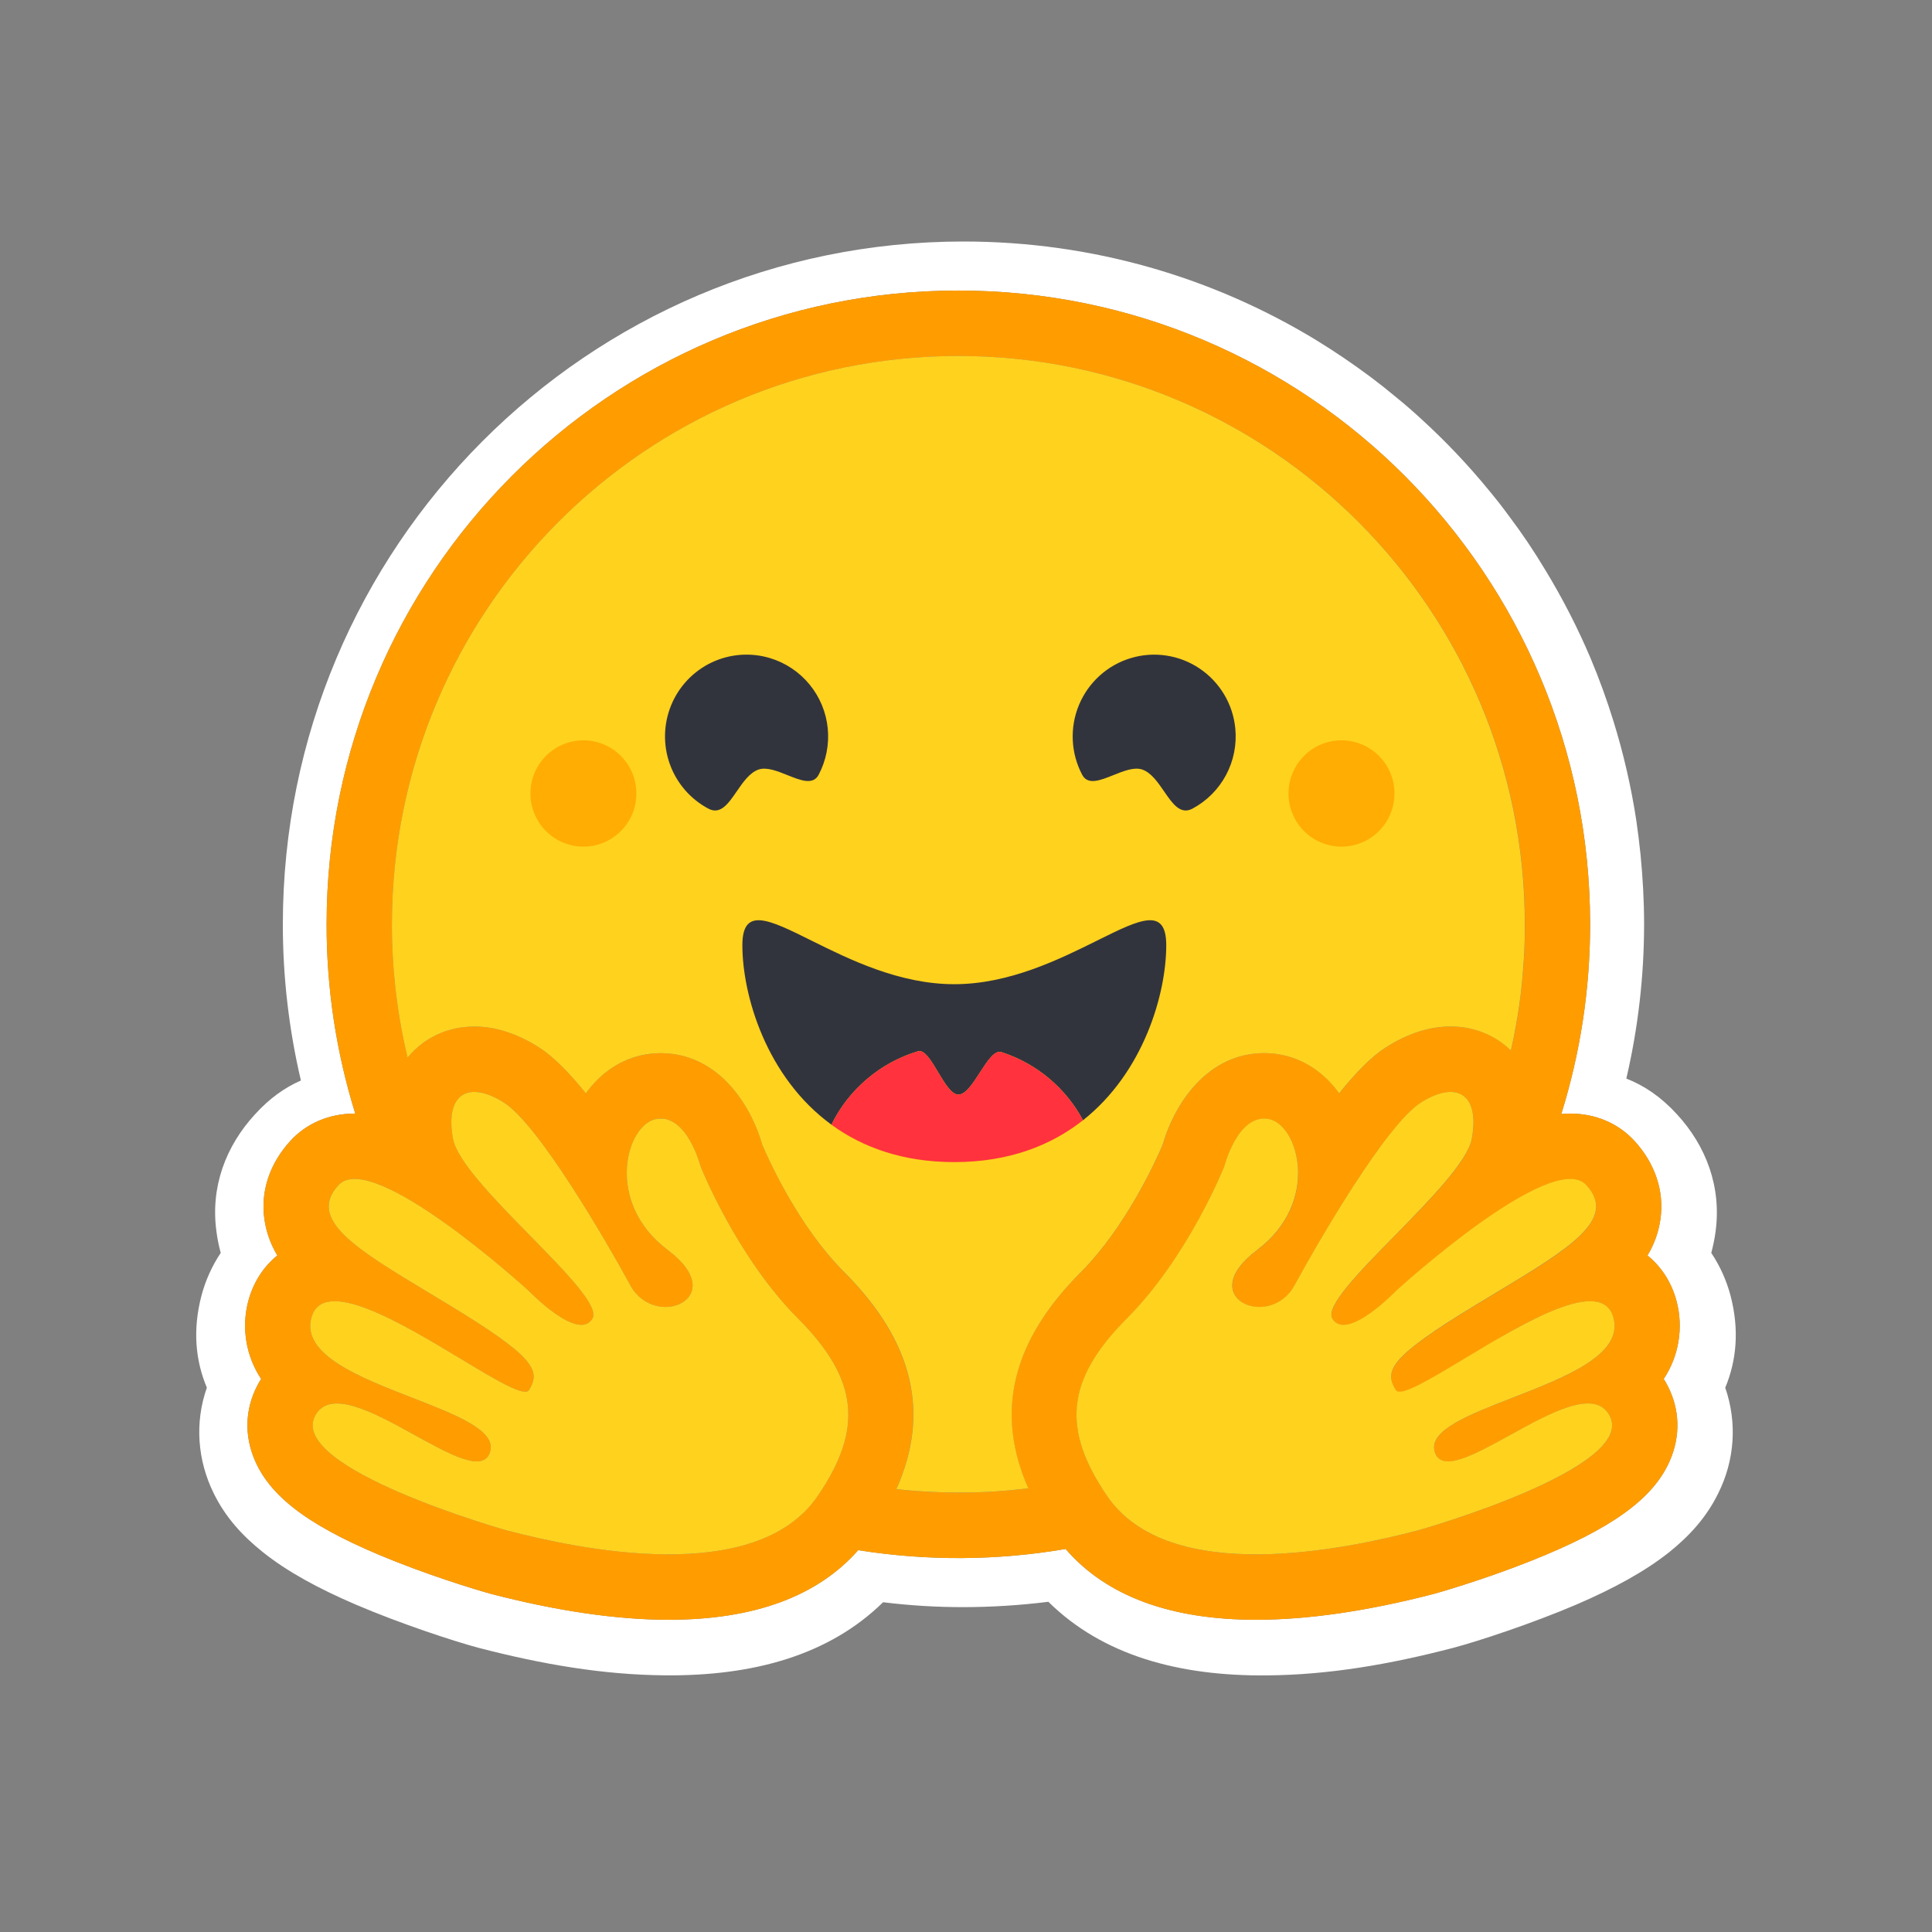
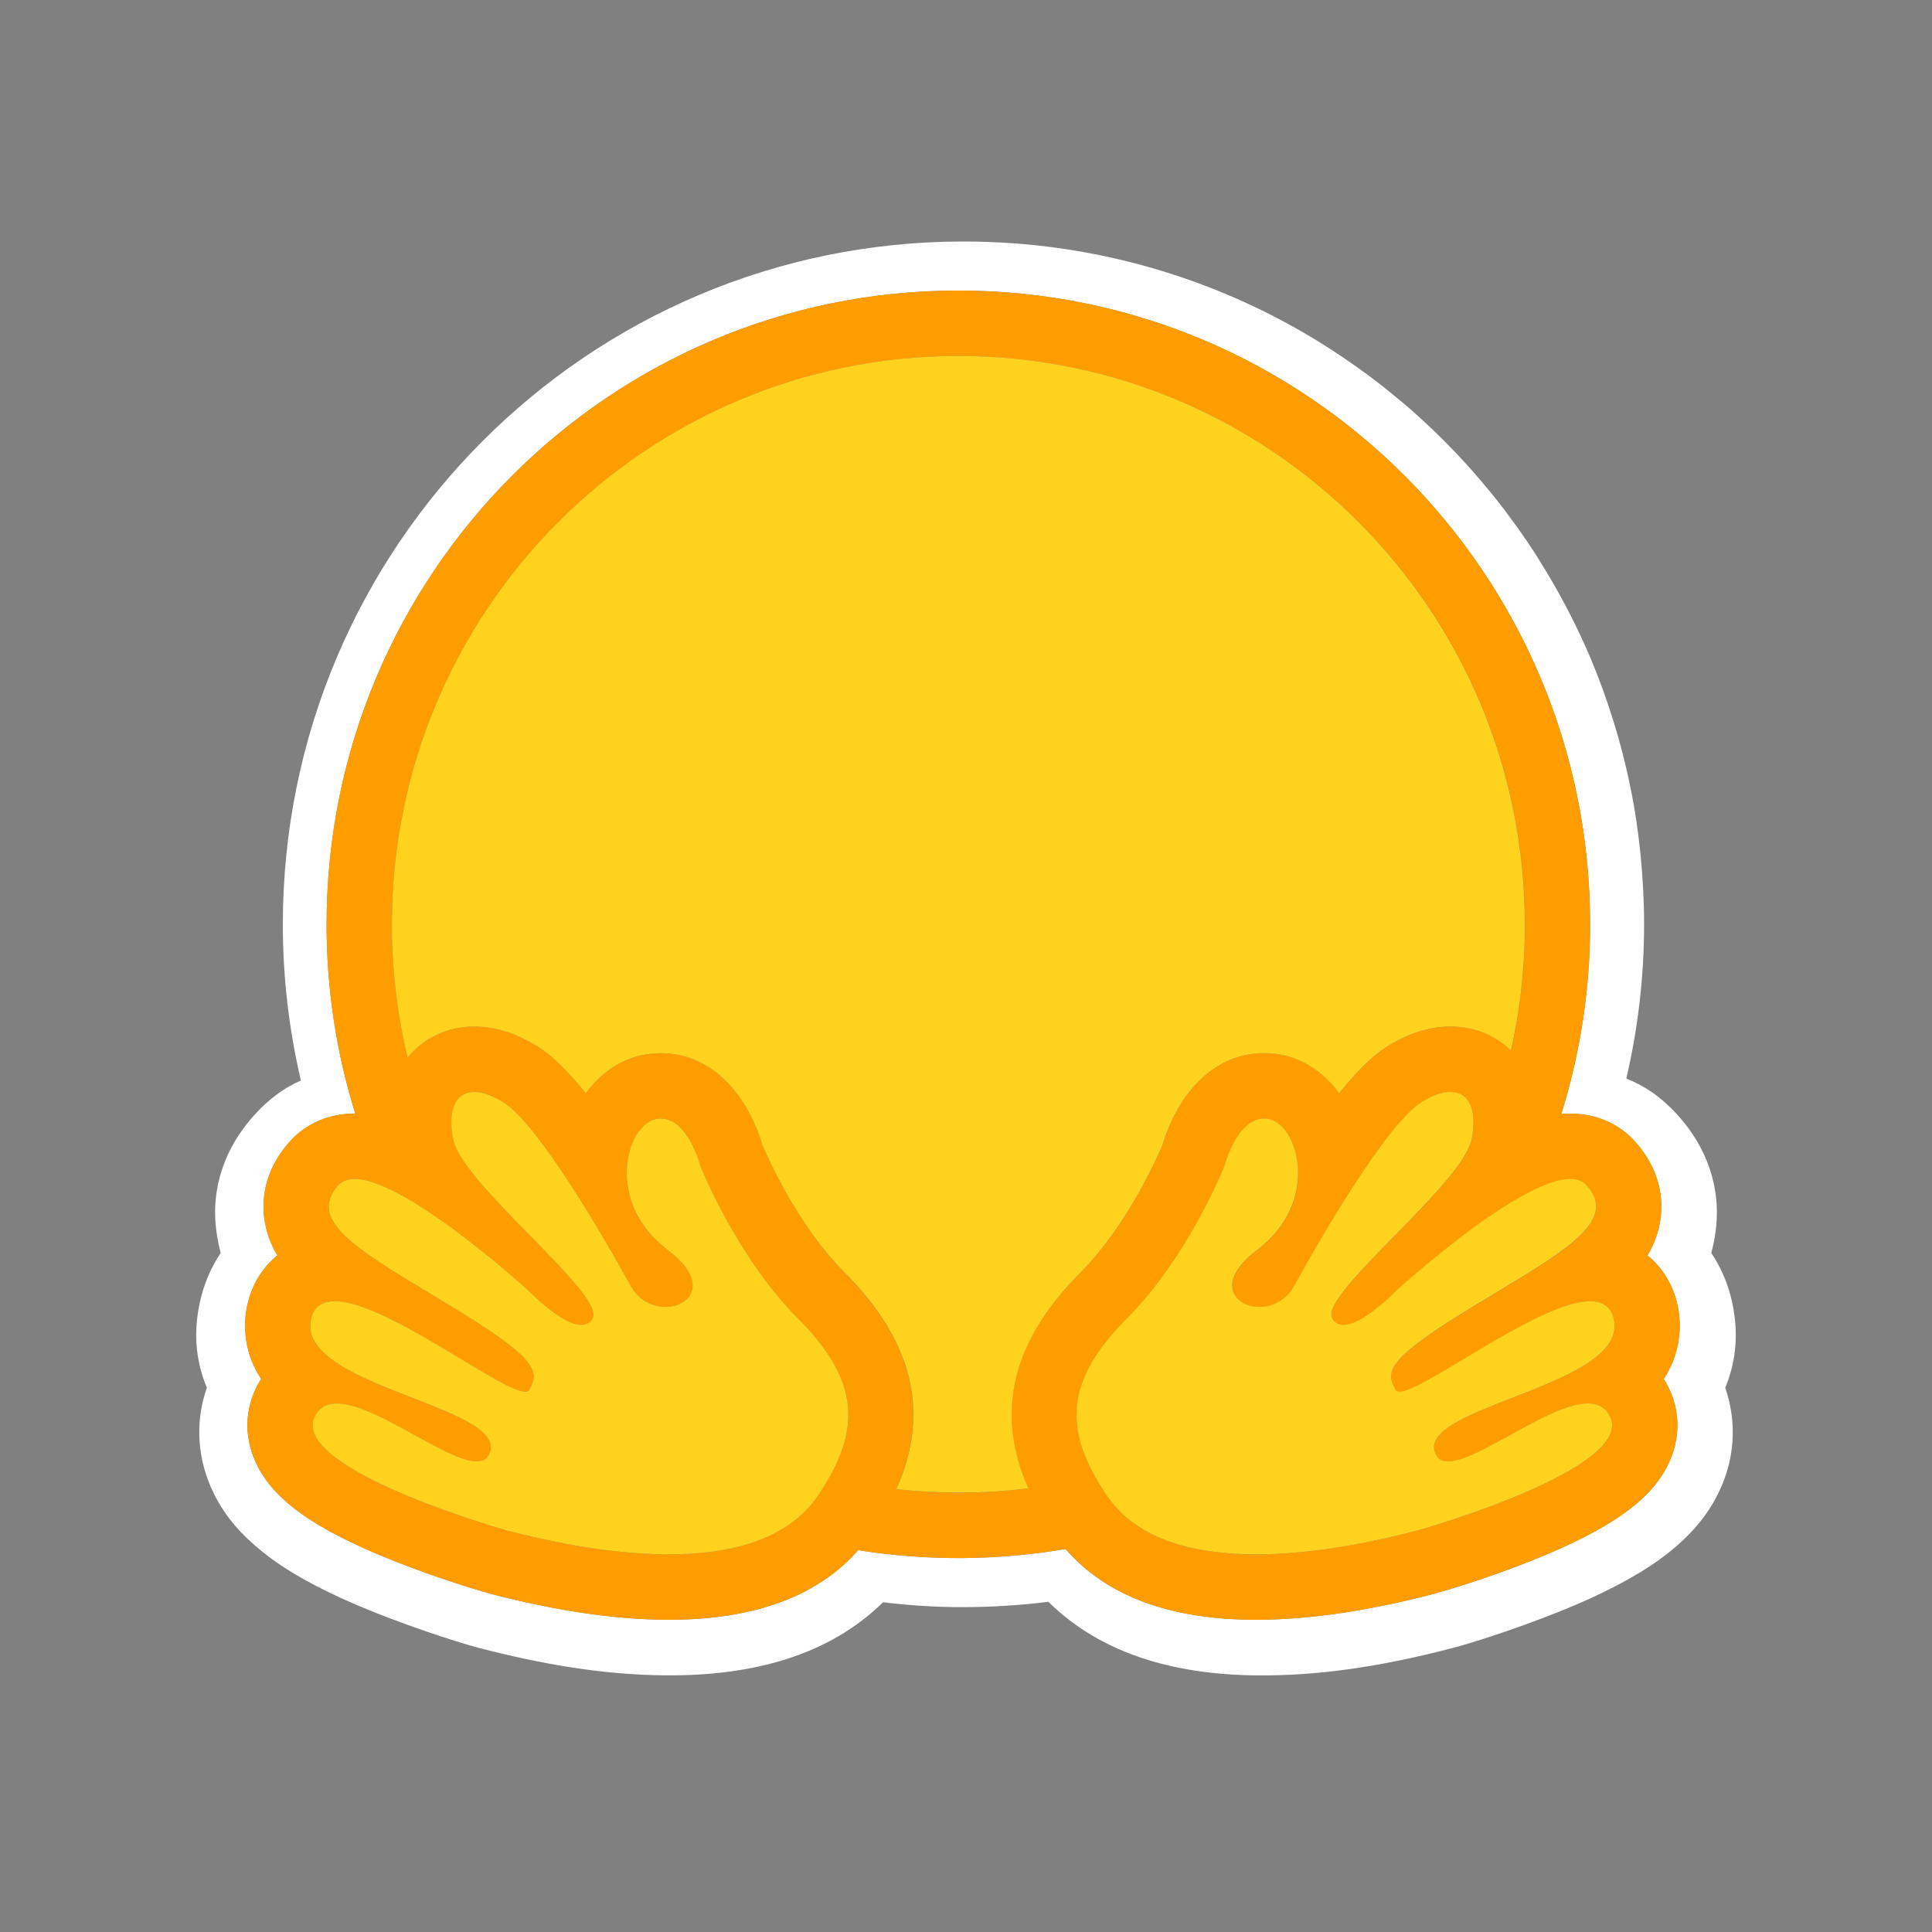
<svg xmlns="http://www.w3.org/2000/svg" width="60" height="60" viewBox="0 0 60 60" fill="none">
  <rect x="0" y="0" width="60" height="60" fill="#808080" stroke="none" />
  <path d="M53.743 40.236C53.618 39.764 53.416 39.316 53.145 38.91C53.203 38.696 53.247 38.479 53.277 38.26C53.469 36.868 52.988 35.594 52.082 34.608C51.591 34.069 51.065 33.714 50.507 33.496C50.873 31.925 51.058 30.318 51.059 28.705C51.059 27.969 51.017 27.247 50.948 26.536C50.911 26.181 50.868 25.827 50.816 25.474C50.657 24.433 50.42 23.404 50.108 22.398C49.903 21.736 49.667 21.085 49.399 20.447C48.998 19.502 48.529 18.587 47.996 17.71C47.647 17.126 47.267 16.561 46.857 16.018C46.657 15.744 46.447 15.477 46.23 15.216C45.585 14.43 44.884 13.691 44.133 13.007C43.883 12.776 43.627 12.554 43.363 12.34C43.104 12.123 42.839 11.913 42.568 11.71C42.024 11.304 41.461 10.922 40.882 10.567C37.683 8.618 33.931 7.5 29.921 7.5C18.246 7.5 8.784 16.994 8.784 28.706C8.783 30.339 8.972 31.967 9.345 33.556C8.844 33.774 8.364 34.115 7.918 34.608C7.012 35.593 6.53 36.862 6.723 38.254C6.752 38.475 6.796 38.694 6.855 38.91C6.584 39.315 6.382 39.764 6.257 40.236C5.979 41.298 6.07 42.256 6.424 43.095C6.039 44.192 6.136 45.36 6.637 46.376C7.001 47.118 7.523 47.692 8.166 48.205C8.93 48.814 9.887 49.332 11.042 49.829C12.419 50.419 14.1 50.972 14.864 51.175C16.839 51.688 18.732 52.013 20.651 52.029C23.385 52.054 25.74 51.41 27.425 49.759C28.253 49.861 29.087 49.912 29.921 49.911C30.803 49.91 31.683 49.854 32.558 49.745C34.24 51.406 36.603 52.057 39.347 52.031C41.266 52.015 43.159 51.69 45.129 51.176C45.898 50.973 47.579 50.42 48.957 49.831C50.111 49.333 51.068 48.815 51.837 48.206C52.475 47.693 52.997 47.119 53.361 46.377C53.868 45.362 53.959 44.193 53.579 43.096C53.93 42.257 54.021 41.297 53.743 40.236ZM51.783 43.024C52.171 43.763 52.196 44.597 51.854 45.374C51.335 46.552 50.045 47.48 47.541 48.476C45.984 49.096 44.558 49.492 44.545 49.495C42.486 50.031 40.623 50.303 39.011 50.303C36.34 50.303 34.353 49.564 33.093 48.105C30.962 48.469 28.787 48.481 26.652 48.141C25.39 49.577 23.415 50.303 20.767 50.303C19.154 50.303 17.292 50.031 15.232 49.495C15.219 49.492 13.794 49.096 12.236 48.476C9.732 47.48 8.442 46.553 7.924 45.374C7.581 44.597 7.606 43.763 7.994 43.024C8.03 42.956 8.068 42.889 8.11 42.824C7.877 42.474 7.721 42.078 7.652 41.663C7.583 41.248 7.602 40.822 7.708 40.415C7.863 39.828 8.181 39.339 8.613 38.988C8.405 38.645 8.268 38.263 8.211 37.865C8.087 37 8.373 36.136 9.017 35.432C9.518 34.884 10.227 34.583 11.012 34.583H11.033C10.441 32.68 10.141 30.698 10.143 28.705C10.143 17.835 18.927 9.023 29.763 9.023C40.599 9.023 49.383 17.835 49.383 28.705C49.384 30.704 49.082 32.691 48.487 34.597C48.581 34.588 48.674 34.584 48.766 34.583C49.55 34.583 50.259 34.885 50.76 35.433C51.404 36.136 51.69 37.001 51.566 37.866C51.509 38.264 51.372 38.646 51.164 38.989C51.597 39.34 51.915 39.828 52.069 40.416C52.175 40.823 52.195 41.248 52.125 41.663C52.056 42.079 51.901 42.474 51.668 42.825C51.709 42.889 51.748 42.956 51.783 43.024Z" fill="white" />
  <path d="M51.668 42.825C51.901 42.474 52.057 42.079 52.126 41.663C52.195 41.248 52.176 40.823 52.07 40.416C51.916 39.828 51.597 39.34 51.165 38.989C51.373 38.646 51.51 38.264 51.566 37.866C51.691 37.001 51.405 36.137 50.761 35.433C50.26 34.885 49.551 34.583 48.766 34.583C48.675 34.583 48.582 34.588 48.487 34.597C49.082 32.691 49.384 30.704 49.382 28.706C49.382 17.836 40.598 9.023 29.763 9.023C18.928 9.023 10.143 17.835 10.143 28.706C10.141 30.699 10.441 32.681 11.033 34.583H11.012C10.227 34.583 9.518 34.884 9.017 35.432C8.373 36.136 8.087 37.001 8.212 37.865C8.268 38.263 8.405 38.645 8.613 38.989C8.181 39.339 7.862 39.828 7.708 40.416C7.602 40.823 7.583 41.248 7.652 41.663C7.721 42.078 7.877 42.474 8.11 42.825C8.069 42.889 8.03 42.956 7.994 43.025C7.607 43.763 7.582 44.598 7.924 45.375C8.443 46.553 9.733 47.481 12.237 48.477C13.794 49.096 15.22 49.492 15.232 49.496C17.292 50.032 19.155 50.304 20.767 50.304C23.415 50.304 25.391 49.578 26.653 48.142C28.787 48.482 30.963 48.469 33.094 48.105C34.354 49.565 36.341 50.304 39.011 50.304C40.624 50.304 42.486 50.032 44.546 49.496C44.559 49.492 45.984 49.096 47.542 48.477C50.046 47.481 51.336 46.553 51.854 45.375C52.197 44.598 52.172 43.763 51.784 43.025C51.748 42.956 51.709 42.889 51.668 42.825ZM25.75 45.894C25.641 46.085 25.525 46.271 25.401 46.452C25.075 46.931 24.646 47.297 24.148 47.569C23.196 48.09 21.991 48.272 20.767 48.272C18.834 48.272 16.852 47.818 15.741 47.529C15.686 47.515 8.931 45.6 9.786 43.971C9.93 43.697 10.167 43.587 10.465 43.587C11.669 43.587 13.862 45.386 14.804 45.386C15.015 45.386 15.164 45.297 15.224 45.077C15.626 43.632 9.12 43.025 9.668 40.932C9.765 40.562 10.027 40.412 10.396 40.412C11.988 40.411 15.561 43.221 16.308 43.221C16.366 43.221 16.407 43.203 16.429 43.168C16.432 43.163 16.435 43.158 16.439 43.152C16.789 42.571 16.588 42.148 14.185 40.672L13.954 40.531C11.31 38.925 9.454 37.959 10.509 36.806C10.631 36.673 10.803 36.614 11.012 36.614C11.26 36.614 11.56 36.697 11.891 36.837C13.287 37.428 15.223 39.039 16.032 39.742C16.159 39.853 16.285 39.965 16.411 40.078C16.411 40.078 17.435 41.146 18.053 41.146C18.196 41.146 18.317 41.089 18.399 40.95C18.838 40.208 14.322 36.774 14.067 35.358C13.894 34.398 14.188 33.911 14.732 33.911C14.99 33.911 15.305 34.022 15.653 34.243C16.733 34.931 18.817 38.524 19.58 39.922C19.836 40.39 20.272 40.588 20.666 40.588C21.447 40.588 22.057 39.809 20.737 38.82C18.754 37.331 19.45 34.898 20.397 34.748C20.437 34.742 20.478 34.738 20.518 34.738C21.379 34.738 21.759 36.226 21.759 36.226C21.759 36.226 22.872 39.03 24.784 40.947C26.518 42.686 26.761 44.114 25.75 45.894ZM31.932 46.223L31.832 46.235L31.663 46.254C31.575 46.263 31.485 46.272 31.396 46.28L31.309 46.288L31.229 46.295L31.116 46.304L30.992 46.313L30.867 46.321L30.84 46.323C30.807 46.325 30.775 46.327 30.742 46.329L30.7 46.331C30.662 46.333 30.623 46.335 30.584 46.337L30.449 46.343L30.327 46.347L30.245 46.349H30.204C30.178 46.349 30.153 46.35 30.127 46.351H30.087C30.061 46.351 30.036 46.351 30.011 46.352L29.907 46.353H29.762C29.648 46.353 29.534 46.352 29.421 46.35L29.328 46.348C29.302 46.348 29.276 46.346 29.25 46.346L29.153 46.343L29.032 46.338L28.923 46.333L28.895 46.332L28.791 46.327C28.762 46.325 28.733 46.324 28.704 46.322L28.637 46.318C28.553 46.312 28.469 46.306 28.385 46.3L28.296 46.293C28.259 46.29 28.222 46.286 28.185 46.283C28.142 46.279 28.098 46.275 28.055 46.271C27.982 46.264 27.91 46.257 27.837 46.249H27.834C28.894 43.874 28.358 41.657 26.214 39.508C24.808 38.099 23.873 36.019 23.678 35.562C23.286 34.21 22.246 32.707 20.52 32.707C20.374 32.707 20.228 32.719 20.084 32.742C19.327 32.861 18.666 33.298 18.194 33.955C17.685 33.319 17.189 32.813 16.741 32.528C16.066 32.098 15.392 31.88 14.735 31.88C13.915 31.88 13.182 32.218 12.672 32.83L12.659 32.846C12.649 32.806 12.64 32.765 12.63 32.725L12.629 32.719C12.532 32.303 12.45 31.882 12.384 31.459C12.384 31.456 12.384 31.453 12.383 31.451C12.378 31.419 12.373 31.387 12.368 31.355C12.354 31.26 12.341 31.165 12.328 31.07C12.322 31.027 12.316 30.984 12.311 30.941L12.295 30.812C12.29 30.769 12.286 30.73 12.281 30.689L12.28 30.678C12.261 30.511 12.245 30.343 12.231 30.175L12.226 30.11L12.218 30C12.216 29.97 12.213 29.94 12.212 29.91C12.212 29.903 12.21 29.896 12.21 29.889C12.204 29.805 12.199 29.72 12.195 29.636C12.193 29.591 12.191 29.548 12.189 29.503L12.184 29.388L12.183 29.353L12.179 29.247L12.177 29.156C12.177 29.12 12.175 29.084 12.175 29.048C12.174 29.012 12.173 28.972 12.173 28.934C12.172 28.896 12.173 28.858 12.171 28.82C12.171 28.782 12.171 28.744 12.171 28.706C12.171 18.958 20.049 11.056 29.766 11.056C39.483 11.056 47.359 18.958 47.359 28.706V28.934C47.359 28.972 47.358 29.01 47.357 29.048C47.357 29.079 47.356 29.11 47.355 29.142C47.355 29.17 47.354 29.198 47.353 29.225C47.353 29.261 47.351 29.296 47.35 29.332V29.335L47.345 29.459C47.343 29.495 47.342 29.531 47.34 29.567L47.339 29.593L47.333 29.708C47.319 29.956 47.3 30.203 47.277 30.45V30.453C47.273 30.493 47.269 30.534 47.264 30.574L47.254 30.67L47.233 30.857L47.221 30.952L47.207 31.064C47.201 31.104 47.196 31.145 47.19 31.185C47.184 31.231 47.177 31.276 47.171 31.321L47.154 31.428L47.136 31.549C47.129 31.589 47.122 31.629 47.115 31.669C47.107 31.71 47.101 31.75 47.094 31.79C47.08 31.87 47.065 31.95 47.05 32.03C47.027 32.15 47.003 32.269 46.978 32.388L46.953 32.506C46.944 32.545 46.935 32.585 46.926 32.624C46.431 32.142 45.775 31.879 45.052 31.879C44.396 31.879 43.721 32.096 43.046 32.526C42.598 32.812 42.102 33.318 41.593 33.953C41.12 33.296 40.459 32.859 39.703 32.74C39.559 32.717 39.413 32.705 39.267 32.705C37.54 32.705 36.501 34.208 36.108 35.56C35.913 36.017 34.978 38.097 33.57 39.508C31.428 41.651 30.887 43.858 31.932 46.223ZM50.095 41.469L50.088 41.49C50.071 41.537 50.05 41.583 50.027 41.627C50.01 41.66 49.991 41.691 49.971 41.722C49.932 41.78 49.889 41.835 49.843 41.888C49.832 41.9 49.822 41.912 49.81 41.924C49.793 41.942 49.776 41.959 49.759 41.977C49.447 42.287 48.97 42.56 48.432 42.81C48.37 42.837 48.309 42.865 48.246 42.893L48.184 42.921C48.142 42.939 48.101 42.957 48.057 42.975C48.016 42.993 47.972 43.012 47.929 43.029L47.8 43.083C47.497 43.208 47.186 43.327 46.884 43.445L46.754 43.495L46.626 43.546C46.541 43.579 46.457 43.612 46.374 43.645L46.251 43.695L46.13 43.745L46.07 43.77C46.031 43.787 45.992 43.803 45.953 43.82C45.062 44.203 44.422 44.593 44.556 45.077C44.56 45.091 44.564 45.104 44.569 45.117C44.581 45.153 44.597 45.187 44.618 45.218C44.63 45.237 44.644 45.255 44.659 45.272C44.818 45.437 45.106 45.411 45.469 45.28C45.52 45.261 45.571 45.241 45.621 45.221L45.653 45.208C45.736 45.172 45.824 45.133 45.914 45.09C45.937 45.079 45.959 45.069 45.982 45.057C46.426 44.839 46.93 44.545 47.429 44.278C47.629 44.17 47.832 44.067 48.037 43.97C48.51 43.746 48.955 43.588 49.313 43.588C49.48 43.588 49.629 43.623 49.752 43.702L49.773 43.715C49.85 43.77 49.915 43.84 49.964 43.922C49.973 43.938 49.983 43.954 49.992 43.971C50.168 44.308 50.02 44.656 49.674 44.998C49.342 45.326 48.825 45.648 48.238 45.945C48.194 45.967 48.151 45.989 48.106 46.011C46.358 46.872 44.069 47.521 44.037 47.529C43.427 47.688 42.555 47.896 41.572 48.052L41.426 48.075L41.403 48.078C41.293 48.095 41.182 48.111 41.072 48.125C40.96 48.14 40.846 48.154 40.732 48.167L40.712 48.169C40.298 48.217 39.883 48.248 39.468 48.264H39.462C39.311 48.269 39.161 48.272 39.011 48.272H38.837C38.608 48.269 38.379 48.258 38.15 48.24C38.145 48.24 38.139 48.24 38.134 48.239C38.052 48.233 37.97 48.225 37.888 48.216C37.804 48.207 37.719 48.197 37.635 48.185C37.579 48.178 37.524 48.169 37.469 48.16C37.413 48.151 37.356 48.142 37.3 48.132L37.224 48.118L37.218 48.117C37.138 48.101 37.058 48.084 36.978 48.066C36.931 48.055 36.885 48.045 36.84 48.032L36.812 48.025C36.789 48.02 36.767 48.014 36.745 48.008L36.732 48.004L36.661 47.983C36.635 47.976 36.609 47.968 36.583 47.961L36.574 47.958L36.506 47.937C36.481 47.929 36.455 47.921 36.43 47.913L36.367 47.892L36.322 47.876C36.278 47.86 36.234 47.844 36.19 47.827L36.149 47.811L36.115 47.797C36.049 47.771 35.983 47.743 35.919 47.714L35.876 47.693L35.869 47.69C35.853 47.683 35.838 47.675 35.823 47.669C35.793 47.655 35.763 47.64 35.734 47.625L35.725 47.62L35.682 47.598C35.606 47.558 35.532 47.515 35.459 47.471L35.419 47.446C35.399 47.434 35.379 47.421 35.359 47.408L35.307 47.373L35.252 47.334L35.218 47.31C35.183 47.285 35.148 47.259 35.114 47.233L35.06 47.191C35.039 47.173 35.017 47.156 34.996 47.138C34.978 47.123 34.961 47.108 34.944 47.092L34.942 47.091C34.923 47.075 34.905 47.058 34.887 47.041C34.868 47.025 34.85 47.008 34.833 46.991L34.831 46.989C34.812 46.971 34.794 46.953 34.776 46.935C34.758 46.916 34.74 46.898 34.722 46.88C34.705 46.861 34.687 46.842 34.67 46.823C34.653 46.804 34.637 46.786 34.621 46.768L34.615 46.761C34.6 46.743 34.584 46.725 34.569 46.706C34.536 46.666 34.503 46.625 34.472 46.584C34.441 46.542 34.41 46.499 34.38 46.455L34.352 46.412C34.314 46.356 34.277 46.3 34.241 46.243C34.214 46.202 34.187 46.16 34.162 46.118C34.145 46.092 34.13 46.065 34.114 46.039L34.107 46.028C34.092 46.003 34.077 45.978 34.063 45.952C34.055 45.938 34.047 45.925 34.039 45.91C34.032 45.896 34.023 45.881 34.015 45.867L34.002 45.844L33.993 45.829C33.978 45.801 33.962 45.773 33.948 45.744C33.941 45.732 33.934 45.719 33.927 45.707L33.906 45.667L33.885 45.627C33.833 45.522 33.783 45.416 33.737 45.308L33.721 45.269C33.71 45.242 33.7 45.217 33.689 45.191C33.684 45.178 33.679 45.166 33.675 45.153C33.65 45.089 33.627 45.023 33.605 44.958C33.597 44.934 33.59 44.911 33.583 44.888C33.566 44.835 33.551 44.782 33.538 44.728C33.521 44.665 33.507 44.602 33.494 44.538C33.492 44.526 33.489 44.513 33.487 44.501C33.475 44.438 33.465 44.376 33.458 44.313C33.456 44.3 33.455 44.288 33.453 44.276L33.449 44.238C33.444 44.189 33.44 44.139 33.438 44.089C33.438 44.077 33.437 44.064 33.436 44.052C33.435 44.028 33.434 44.003 33.434 43.978C33.421 42.983 33.923 42.026 34.996 40.95C36.908 39.034 38.021 36.23 38.021 36.23C38.021 36.23 38.051 36.112 38.113 35.943C38.122 35.919 38.131 35.895 38.141 35.87C38.177 35.775 38.218 35.682 38.264 35.591L38.273 35.574C38.311 35.496 38.353 35.421 38.399 35.347C38.41 35.33 38.42 35.314 38.432 35.297C38.466 35.246 38.502 35.197 38.539 35.149C38.56 35.123 38.583 35.097 38.605 35.073C38.614 35.063 38.623 35.053 38.633 35.044C38.743 34.929 38.87 34.835 39.013 34.785L39.031 34.779C39.043 34.775 39.055 34.772 39.068 34.768C39.082 34.764 39.096 34.761 39.111 34.758L39.117 34.757C39.148 34.751 39.178 34.747 39.209 34.745H39.212C39.228 34.745 39.244 34.743 39.26 34.743C39.281 34.743 39.3 34.743 39.321 34.745C39.341 34.747 39.362 34.749 39.383 34.753C39.555 34.78 39.719 34.883 39.86 35.042C39.914 35.102 39.962 35.168 40.004 35.237C40.032 35.281 40.059 35.329 40.083 35.378C40.093 35.399 40.103 35.418 40.112 35.439C40.136 35.491 40.158 35.545 40.177 35.6C40.222 35.728 40.257 35.86 40.279 35.994C40.298 36.111 40.31 36.23 40.314 36.349C40.316 36.413 40.316 36.477 40.314 36.542C40.301 36.844 40.239 37.143 40.131 37.425C40.121 37.451 40.111 37.477 40.1 37.503C40.079 37.556 40.055 37.608 40.03 37.658C40.011 37.697 39.991 37.735 39.97 37.774C39.956 37.799 39.941 37.825 39.927 37.851C39.889 37.914 39.849 37.978 39.806 38.041L39.779 38.079C39.677 38.222 39.563 38.357 39.438 38.481C39.315 38.605 39.183 38.719 39.043 38.824C38.904 38.927 38.772 39.042 38.651 39.167C38.302 39.535 38.221 39.859 38.3 40.105C38.312 40.143 38.328 40.181 38.348 40.216C38.372 40.257 38.4 40.294 38.431 40.328L38.444 40.341L38.456 40.353C38.469 40.366 38.482 40.377 38.496 40.389L38.51 40.4C38.544 40.426 38.579 40.45 38.617 40.47C38.628 40.476 38.638 40.482 38.65 40.487C38.69 40.507 38.732 40.524 38.774 40.538C38.786 40.542 38.798 40.545 38.81 40.549L38.825 40.553L38.846 40.559L38.864 40.563L38.884 40.567L38.903 40.571L38.921 40.574C38.935 40.577 38.949 40.579 38.962 40.581L38.976 40.583L39 40.585L39.015 40.587L39.039 40.588H39.053L39.079 40.59H39.159L39.182 40.588L39.209 40.587L39.241 40.584L39.271 40.58C39.278 40.58 39.285 40.578 39.292 40.577C39.385 40.563 39.476 40.539 39.563 40.503L39.6 40.488C39.621 40.478 39.642 40.469 39.661 40.459C39.701 40.438 39.741 40.415 39.779 40.389C39.832 40.355 39.883 40.316 39.929 40.272C39.941 40.262 39.951 40.252 39.962 40.241C39.968 40.236 39.973 40.231 39.978 40.226C39.988 40.215 39.998 40.205 40.008 40.194C40.083 40.112 40.147 40.021 40.2 39.924C40.654 39.095 41.13 38.279 41.628 37.475L41.696 37.366L41.765 37.256C41.8 37.2 41.834 37.146 41.869 37.091L41.904 37.037C42.019 36.855 42.137 36.675 42.256 36.495L42.327 36.389C42.469 36.178 42.611 35.973 42.751 35.777L42.821 35.681C42.974 35.469 43.133 35.263 43.298 35.061L43.364 34.982C43.374 34.969 43.385 34.956 43.396 34.944C43.418 34.918 43.44 34.893 43.461 34.869C43.471 34.856 43.481 34.844 43.493 34.832L43.555 34.762L43.586 34.728C43.617 34.694 43.648 34.661 43.678 34.631C43.699 34.61 43.718 34.589 43.738 34.569C43.856 34.449 43.986 34.34 44.126 34.246L44.158 34.226C44.189 34.205 44.222 34.185 44.255 34.167C44.803 33.855 45.258 33.832 45.519 34.094C45.678 34.253 45.765 34.516 45.761 34.883C45.761 34.899 45.761 34.915 45.759 34.932V34.95C45.759 34.967 45.758 34.984 45.757 35.001C45.757 35.022 45.754 35.042 45.752 35.063C45.75 35.084 45.749 35.1 45.747 35.118C45.747 35.124 45.746 35.129 45.745 35.135C45.743 35.151 45.742 35.167 45.739 35.184C45.739 35.189 45.739 35.194 45.737 35.199C45.735 35.221 45.731 35.243 45.728 35.265C45.725 35.286 45.722 35.305 45.718 35.326L45.712 35.361C45.706 35.394 45.698 35.426 45.689 35.458C45.671 35.519 45.649 35.578 45.623 35.635C45.587 35.714 45.547 35.79 45.504 35.865C45.48 35.906 45.455 35.947 45.429 35.987C45.403 36.029 45.375 36.071 45.346 36.114C45.273 36.219 45.196 36.322 45.117 36.423L45.081 36.469C44.952 36.63 44.819 36.788 44.681 36.943L44.638 36.992C44.579 37.057 44.52 37.123 44.459 37.189L44.413 37.239C44.383 37.272 44.351 37.306 44.321 37.339C44.29 37.373 44.258 37.406 44.226 37.44L44.131 37.541L44.034 37.642L43.937 37.744C43.871 37.812 43.805 37.88 43.739 37.948C42.798 38.917 41.806 39.882 41.47 40.484C41.448 40.523 41.428 40.563 41.41 40.605C41.362 40.714 41.342 40.808 41.355 40.883C41.36 40.908 41.368 40.932 41.381 40.954C41.4 40.987 41.423 41.017 41.45 41.044C41.462 41.056 41.475 41.068 41.489 41.078C41.558 41.127 41.641 41.153 41.726 41.15H41.753L41.78 41.148L41.807 41.145L41.83 41.142C41.833 41.141 41.836 41.141 41.839 41.14L41.859 41.136L41.865 41.135L41.888 41.13L41.896 41.128C41.904 41.126 41.912 41.124 41.92 41.121C41.928 41.119 41.939 41.116 41.949 41.113C41.99 41.1 42.03 41.086 42.069 41.069C42.09 41.06 42.11 41.051 42.13 41.042C42.14 41.037 42.151 41.032 42.161 41.027L42.192 41.012C42.266 40.973 42.338 40.931 42.409 40.886L42.44 40.865C42.45 40.858 42.461 40.851 42.471 40.844L42.502 40.823L42.518 40.812L42.563 40.78C42.604 40.752 42.643 40.722 42.682 40.692L42.686 40.689L42.748 40.641C42.833 40.573 42.914 40.505 42.987 40.441L43.036 40.398L43.041 40.394L43.066 40.372C43.126 40.318 43.179 40.267 43.224 40.226L43.242 40.208C43.258 40.193 43.273 40.178 43.286 40.166L43.312 40.141L43.321 40.132L43.324 40.129L43.351 40.102L43.368 40.084L43.37 40.082L43.378 40.075L43.389 40.065L43.392 40.062L43.401 40.054L43.448 40.013L43.474 39.989C43.489 39.977 43.502 39.964 43.516 39.951L43.547 39.923C43.553 39.918 43.559 39.913 43.565 39.908L43.598 39.879L43.647 39.836L43.673 39.813C43.773 39.725 43.896 39.619 44.038 39.499L44.095 39.45L44.191 39.369L44.288 39.288C44.416 39.181 44.554 39.068 44.699 38.951L44.794 38.874C44.876 38.809 44.959 38.743 45.043 38.676C45.078 38.65 45.112 38.623 45.147 38.596C45.234 38.529 45.321 38.462 45.408 38.396C45.607 38.245 45.813 38.094 46.021 37.947L46.11 37.885C46.172 37.842 46.234 37.798 46.297 37.756L46.353 37.718C46.464 37.642 46.577 37.568 46.691 37.496L46.747 37.461L46.803 37.426C46.859 37.391 46.915 37.357 46.971 37.323L47.026 37.29L47.137 37.225L47.246 37.163L47.268 37.151L47.354 37.103C47.39 37.084 47.426 37.065 47.462 37.046L47.515 37.019L47.567 36.993C47.585 36.984 47.603 36.975 47.62 36.966C47.737 36.909 47.856 36.855 47.976 36.807C48.009 36.793 48.042 36.781 48.074 36.77L48.169 36.736C48.198 36.727 48.225 36.717 48.252 36.709L48.261 36.706C48.276 36.702 48.29 36.698 48.304 36.694L48.309 36.693C48.338 36.684 48.368 36.677 48.397 36.67H48.399C48.481 36.65 48.565 36.636 48.649 36.627C48.688 36.623 48.726 36.621 48.765 36.621H48.785C48.811 36.621 48.836 36.623 48.861 36.625C48.872 36.625 48.884 36.628 48.895 36.629H48.899C48.91 36.63 48.922 36.632 48.933 36.635C48.944 36.637 48.955 36.639 48.965 36.641H48.969C48.98 36.644 48.99 36.646 49.001 36.65C49.06 36.666 49.116 36.692 49.168 36.725C49.193 36.742 49.217 36.761 49.239 36.781L49.245 36.787C49.249 36.791 49.253 36.795 49.257 36.799L49.268 36.811C49.361 36.909 49.438 37.022 49.496 37.144L49.505 37.165C49.525 37.212 49.541 37.26 49.552 37.309C49.585 37.46 49.572 37.617 49.515 37.76C49.493 37.818 49.467 37.873 49.436 37.926C49.364 38.048 49.279 38.162 49.181 38.264L49.16 38.287C49.13 38.319 49.098 38.352 49.064 38.385C49.049 38.399 49.034 38.414 49.018 38.428L48.97 38.472L48.946 38.494C48.886 38.548 48.824 38.6 48.762 38.65C48.724 38.681 48.686 38.711 48.647 38.741C48.511 38.845 48.373 38.946 48.231 39.043C48.146 39.101 48.06 39.159 47.974 39.216C47.761 39.356 47.545 39.493 47.327 39.626C46.87 39.908 46.364 40.209 45.824 40.537L45.684 40.622C45.531 40.716 45.387 40.805 45.251 40.891L45.182 40.934L45.053 41.017C44.967 41.072 44.881 41.128 44.796 41.184L44.727 41.229C44.693 41.251 44.66 41.273 44.626 41.296L44.593 41.317L44.493 41.385L44.44 41.421L44.378 41.464L44.32 41.505C44.223 41.573 44.133 41.639 44.05 41.701L44.019 41.725C43.97 41.762 43.922 41.8 43.874 41.838C43.803 41.896 43.737 41.951 43.679 42.005L43.65 42.031C43.633 42.046 43.617 42.061 43.602 42.076C43.591 42.087 43.581 42.097 43.57 42.107L43.555 42.122C43.522 42.156 43.489 42.19 43.458 42.225L43.443 42.243C43.408 42.282 43.379 42.32 43.353 42.357L43.341 42.374C43.321 42.404 43.302 42.434 43.285 42.466C43.28 42.474 43.276 42.482 43.273 42.49L43.261 42.514L43.254 42.531L43.249 42.542L43.245 42.553L43.239 42.567C43.225 42.606 43.215 42.648 43.209 42.689L43.207 42.703L43.206 42.717V42.79C43.206 42.796 43.206 42.802 43.208 42.809L43.209 42.82C43.209 42.826 43.21 42.832 43.211 42.839C43.212 42.845 43.214 42.855 43.215 42.864V42.865C43.217 42.873 43.219 42.881 43.221 42.889C43.223 42.898 43.225 42.907 43.227 42.915C43.232 42.932 43.237 42.948 43.243 42.965C43.247 42.974 43.251 42.984 43.254 42.993C43.254 42.995 43.256 42.997 43.257 42.999L43.265 43.018L43.277 43.044C43.289 43.071 43.303 43.097 43.318 43.122L43.333 43.149L43.349 43.175C43.352 43.18 43.355 43.184 43.358 43.188L43.364 43.193L43.369 43.199L43.375 43.203C43.384 43.209 43.394 43.214 43.404 43.218C43.409 43.22 43.415 43.221 43.42 43.223C43.554 43.253 43.83 43.142 44.195 42.948C44.216 42.937 44.239 42.925 44.261 42.913L44.372 42.852L44.427 42.822C44.465 42.801 44.505 42.778 44.545 42.754L44.619 42.713C45.102 42.434 45.68 42.075 46.277 41.724C46.333 41.692 46.389 41.659 46.445 41.627L46.558 41.554C46.689 41.479 46.821 41.404 46.953 41.331C47.119 41.239 47.287 41.15 47.456 41.063L47.567 41.007C47.64 40.971 47.713 40.935 47.784 40.901C47.923 40.835 48.064 40.772 48.206 40.713L48.283 40.681L48.293 40.677C48.705 40.514 49.078 40.412 49.381 40.412C49.446 40.412 49.511 40.417 49.576 40.428H49.578C49.598 40.432 49.617 40.436 49.636 40.441H49.64C49.689 40.454 49.737 40.471 49.783 40.495C49.847 40.528 49.904 40.572 49.953 40.625C49.975 40.65 49.995 40.676 50.012 40.705C50.045 40.755 50.07 40.809 50.088 40.866C50.096 40.888 50.102 40.91 50.109 40.933C50.158 41.109 50.153 41.296 50.095 41.469Z" fill="#FF9D00" />
  <path fill-rule="evenodd" clip-rule="evenodd" d="M47.355 28.82V28.706C47.355 18.958 39.481 11.055 29.764 11.055C20.048 11.055 12.171 18.958 12.171 28.706V28.744C12.17 28.769 12.17 28.794 12.171 28.82C12.172 28.858 12.172 28.896 12.172 28.934L12.173 29.018L12.174 29.048C12.174 29.062 12.174 29.075 12.175 29.089C12.175 29.111 12.176 29.134 12.176 29.156L12.178 29.247L12.182 29.353L12.183 29.388L12.188 29.498V29.503C12.19 29.547 12.192 29.589 12.194 29.632L12.194 29.636C12.197 29.679 12.199 29.723 12.202 29.767C12.204 29.808 12.206 29.848 12.209 29.889L12.21 29.896C12.212 29.931 12.214 29.966 12.217 30L12.217 30.01L12.225 30.11L12.226 30.117C12.227 30.136 12.229 30.156 12.23 30.175C12.244 30.343 12.261 30.511 12.279 30.678L12.28 30.689L12.294 30.812L12.31 30.941L12.322 31.029L12.327 31.07C12.339 31.165 12.353 31.26 12.367 31.355L12.368 31.361L12.382 31.45C12.448 31.876 12.53 32.3 12.628 32.72L12.629 32.725L12.636 32.756L12.658 32.846L12.671 32.83C13.181 32.218 13.914 31.88 14.734 31.88C15.391 31.88 16.065 32.098 16.74 32.528C17.188 32.813 17.684 33.319 18.194 33.955C18.665 33.298 19.326 32.861 20.083 32.741C20.227 32.719 20.373 32.707 20.519 32.707C22.245 32.707 23.285 34.21 23.677 35.562C23.872 36.019 24.807 38.099 26.217 39.506C28.362 41.655 28.898 43.873 27.837 46.247H27.841C27.913 46.255 27.985 46.263 28.059 46.269C28.102 46.273 28.145 46.278 28.189 46.282L28.204 46.283L28.3 46.291L28.388 46.298C28.472 46.304 28.557 46.311 28.641 46.316L28.708 46.32L28.761 46.323L28.794 46.325L28.898 46.33L28.926 46.331L29.035 46.336L29.156 46.341L29.254 46.344L29.27 46.344C29.291 46.345 29.311 46.346 29.332 46.346L29.354 46.347C29.491 46.35 29.628 46.352 29.765 46.351H29.91L30.014 46.35C30.04 46.349 30.065 46.349 30.091 46.349H30.131L30.166 46.348C30.18 46.348 30.194 46.347 30.207 46.347H30.249L30.33 46.345L30.453 46.341L30.588 46.335C30.627 46.333 30.665 46.331 30.704 46.329L30.745 46.327L30.807 46.324L30.843 46.322L30.871 46.32L30.995 46.312L31.12 46.302L31.233 46.293L31.312 46.287L31.4 46.279C31.546 46.266 31.691 46.25 31.836 46.233L31.935 46.221C30.891 43.856 31.431 41.649 33.567 39.508C34.974 38.097 35.909 36.017 36.104 35.56C36.498 34.208 37.537 32.705 39.263 32.705C39.409 32.705 39.555 32.717 39.7 32.74C40.455 32.859 41.116 33.296 41.589 33.953C42.099 33.317 42.594 32.811 43.042 32.526C43.718 32.096 44.392 31.878 45.048 31.878C45.772 31.878 46.427 32.142 46.923 32.624C46.932 32.585 46.94 32.546 46.949 32.506L46.974 32.388C46.983 32.345 46.992 32.302 47.001 32.259C47.016 32.183 47.032 32.107 47.046 32.03C47.062 31.95 47.076 31.87 47.09 31.79L47.097 31.747C47.102 31.721 47.106 31.695 47.111 31.669C47.119 31.629 47.125 31.589 47.132 31.549L47.134 31.533L47.151 31.428L47.167 31.321V31.32C47.179 31.241 47.19 31.162 47.2 31.083L47.203 31.064L47.218 30.952L47.23 30.857L47.25 30.67L47.258 30.595L47.261 30.574C47.265 30.534 47.269 30.493 47.273 30.453V30.45C47.276 30.417 47.279 30.385 47.282 30.353C47.298 30.169 47.312 29.985 47.324 29.799C47.326 29.769 47.327 29.739 47.329 29.708V29.707L47.335 29.592L47.337 29.567C47.34 29.489 47.343 29.412 47.346 29.335V29.332L47.347 29.302C47.348 29.276 47.349 29.251 47.349 29.225L47.35 29.215C47.351 29.191 47.352 29.166 47.352 29.142L47.352 29.121C47.353 29.096 47.354 29.072 47.354 29.048L47.354 29.027C47.355 28.996 47.355 28.965 47.355 28.934V28.82ZM25.401 46.452C26.794 44.402 26.695 42.864 24.784 40.947C22.872 39.03 21.759 36.227 21.759 36.227C21.759 36.227 21.344 34.598 20.397 34.748C19.449 34.897 18.755 37.331 20.738 38.82C22.721 40.309 20.343 41.319 19.58 39.922C18.817 38.524 16.733 34.931 15.652 34.243C14.572 33.556 13.812 33.941 14.066 35.358C14.193 36.061 15.37 37.261 16.469 38.382C17.584 39.52 18.62 40.576 18.398 40.95C17.959 41.692 16.411 40.078 16.411 40.078C16.411 40.078 11.565 35.653 10.51 36.806C9.537 37.869 11.037 38.773 13.348 40.165C13.545 40.283 13.747 40.405 13.954 40.531C16.599 42.137 16.805 42.561 16.429 43.169C16.291 43.393 15.405 42.86 14.317 42.204C12.46 41.086 10.013 39.612 9.668 40.931C9.369 42.073 11.169 42.773 12.802 43.408C14.162 43.936 15.407 44.42 15.224 45.076C15.034 45.757 14.006 45.189 12.882 44.569C11.62 43.872 10.238 43.109 9.785 43.97C8.93 45.598 15.684 47.515 15.74 47.529C17.922 48.097 23.464 49.3 25.401 46.452ZM34.377 46.452C32.983 44.402 33.082 42.864 34.994 40.947C36.906 39.03 38.019 36.227 38.019 36.227C38.019 36.227 38.434 34.598 39.381 34.748C40.328 34.897 41.023 37.331 39.04 38.82C37.057 40.309 39.434 41.319 40.198 39.922C40.961 38.524 43.044 34.931 44.124 34.243C45.205 33.556 45.965 33.941 45.71 35.358C45.584 36.061 44.407 37.261 43.308 38.383C42.193 39.52 41.157 40.576 41.378 40.95C41.818 41.692 43.367 40.077 43.367 40.077C43.367 40.077 48.213 35.653 49.268 36.806C50.24 37.868 48.74 38.772 46.429 40.164C46.227 40.286 46.025 40.408 45.823 40.53C43.179 42.136 42.973 42.56 43.348 43.168C43.487 43.392 44.372 42.859 45.461 42.203C47.317 41.085 49.764 39.611 50.11 40.931C50.409 42.073 48.608 42.772 46.975 43.407C45.615 43.936 44.371 44.419 44.554 45.075C44.743 45.756 45.771 45.188 46.895 44.568C48.156 43.871 49.539 43.108 49.991 43.969C50.847 45.598 44.092 47.513 44.037 47.527C41.855 48.097 36.313 49.3 34.377 46.452Z" fill="#FFD21E" />
-   <path fill-rule="evenodd" clip-rule="evenodd" d="M35.479 23.901C35.754 23.999 35.958 24.295 36.152 24.577C36.414 24.958 36.658 25.313 37.033 25.113C37.475 24.877 37.837 24.515 38.074 24.073C38.311 23.63 38.412 23.127 38.364 22.627C38.328 22.253 38.211 21.892 38.019 21.57C37.827 21.247 37.566 20.971 37.256 20.762C36.945 20.552 36.592 20.415 36.221 20.359C35.851 20.303 35.473 20.33 35.115 20.439C34.756 20.547 34.426 20.734 34.149 20.985C33.871 21.237 33.652 21.547 33.508 21.894C33.364 22.24 33.298 22.614 33.316 22.99C33.333 23.365 33.433 23.731 33.609 24.063C33.783 24.39 34.168 24.236 34.575 24.073C34.894 23.945 35.226 23.811 35.479 23.901ZM23.552 23.901C23.278 23.999 23.074 24.295 22.88 24.577C22.618 24.958 22.373 25.313 21.999 25.113C21.443 24.818 21.017 24.325 20.803 23.732C20.589 23.138 20.604 22.486 20.843 21.902C21.082 21.319 21.53 20.846 22.098 20.575C22.666 20.305 23.315 20.256 23.917 20.439C24.396 20.584 24.822 20.868 25.14 21.256C25.459 21.643 25.656 22.117 25.706 22.616C25.756 23.116 25.657 23.619 25.423 24.063C25.249 24.39 24.863 24.236 24.457 24.073C24.138 23.945 23.806 23.811 23.552 23.901ZM33.634 34.79C35.524 33.296 36.219 30.856 36.219 29.354C36.219 28.166 35.422 28.54 34.147 29.173L34.075 29.209C32.904 29.79 31.346 30.565 29.636 30.565C27.925 30.565 26.367 29.79 25.197 29.209C23.88 28.554 23.055 28.144 23.055 29.354C23.055 30.904 23.793 33.45 25.821 34.928C26.088 34.383 26.465 33.9 26.928 33.508C27.39 33.115 27.928 32.823 28.508 32.649C28.71 32.589 28.919 32.938 29.132 33.296C29.338 33.641 29.549 33.994 29.763 33.994C29.991 33.994 30.215 33.646 30.434 33.307C30.662 32.952 30.886 32.606 31.101 32.675C32.187 33.025 33.094 33.783 33.634 34.79Z" fill="#32343D" />
-   <path d="M33.633 34.79C32.648 35.568 31.34 36.09 29.636 36.09C28.035 36.09 26.782 35.629 25.82 34.928C26.088 34.383 26.465 33.9 26.927 33.508C27.389 33.115 27.927 32.823 28.507 32.649C28.905 32.53 29.326 33.994 29.762 33.994C30.229 33.994 30.678 32.539 31.101 32.675C32.186 33.025 33.093 33.783 33.633 34.79Z" fill="#FF323D" />
-   <path fill-rule="evenodd" clip-rule="evenodd" d="M19.032 26.015C18.808 26.166 18.549 26.258 18.28 26.285C18.01 26.312 17.738 26.271 17.489 26.167C17.289 26.084 17.107 25.963 16.954 25.809C16.802 25.656 16.68 25.474 16.598 25.273C16.494 25.023 16.454 24.75 16.481 24.48C16.507 24.21 16.6 23.95 16.75 23.725C16.931 23.453 17.188 23.241 17.489 23.116C17.79 22.991 18.12 22.959 18.44 23.023C18.759 23.086 19.052 23.244 19.282 23.475C19.512 23.706 19.669 24 19.732 24.32C19.796 24.64 19.763 24.972 19.639 25.274C19.514 25.576 19.303 25.833 19.032 26.015ZM42.575 26.015C42.35 26.166 42.092 26.258 41.822 26.285C41.553 26.312 41.281 26.271 41.031 26.167C40.831 26.084 40.65 25.963 40.497 25.809C40.344 25.656 40.223 25.474 40.141 25.273C40.037 25.023 39.997 24.75 40.023 24.48C40.05 24.21 40.143 23.95 40.293 23.725C40.428 23.522 40.607 23.351 40.815 23.226C41.024 23.1 41.258 23.023 41.5 22.999C41.742 22.975 41.987 23.005 42.216 23.088C42.445 23.17 42.653 23.302 42.825 23.475C43.055 23.706 43.212 24 43.275 24.32C43.339 24.64 43.306 24.972 43.181 25.274C43.057 25.576 42.846 25.833 42.575 26.015Z" fill="#FFAD03" />
</svg>